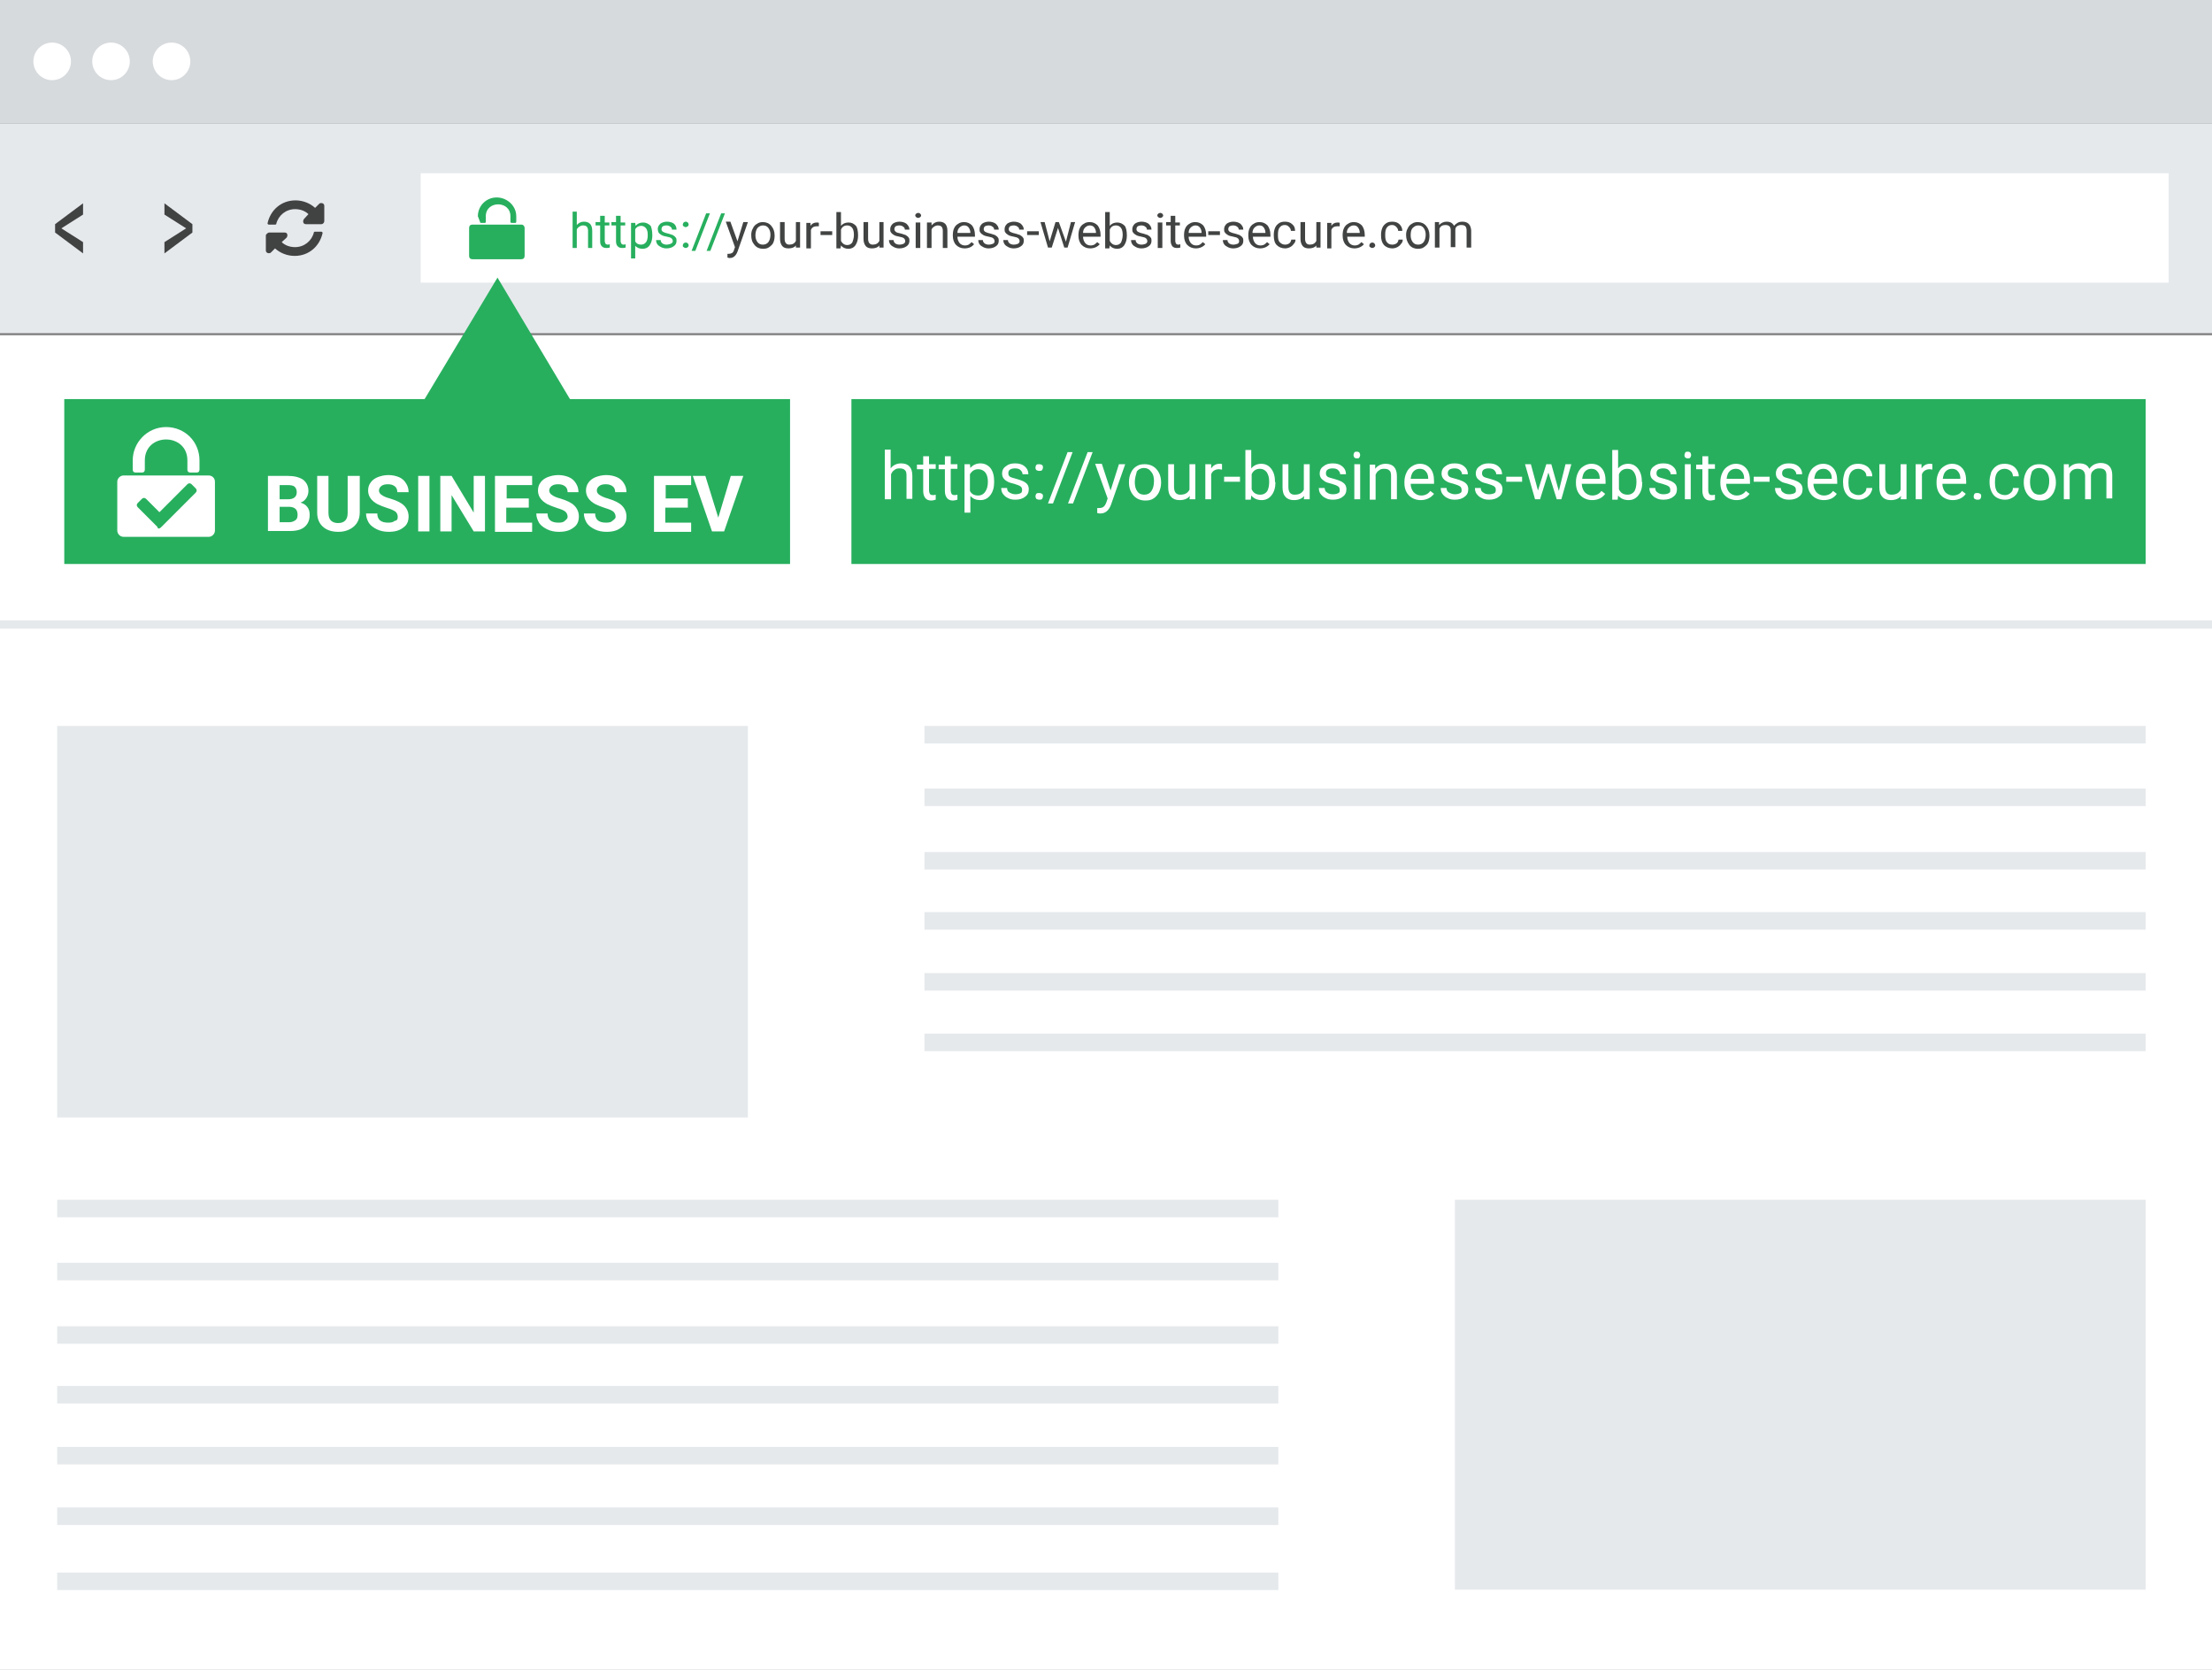
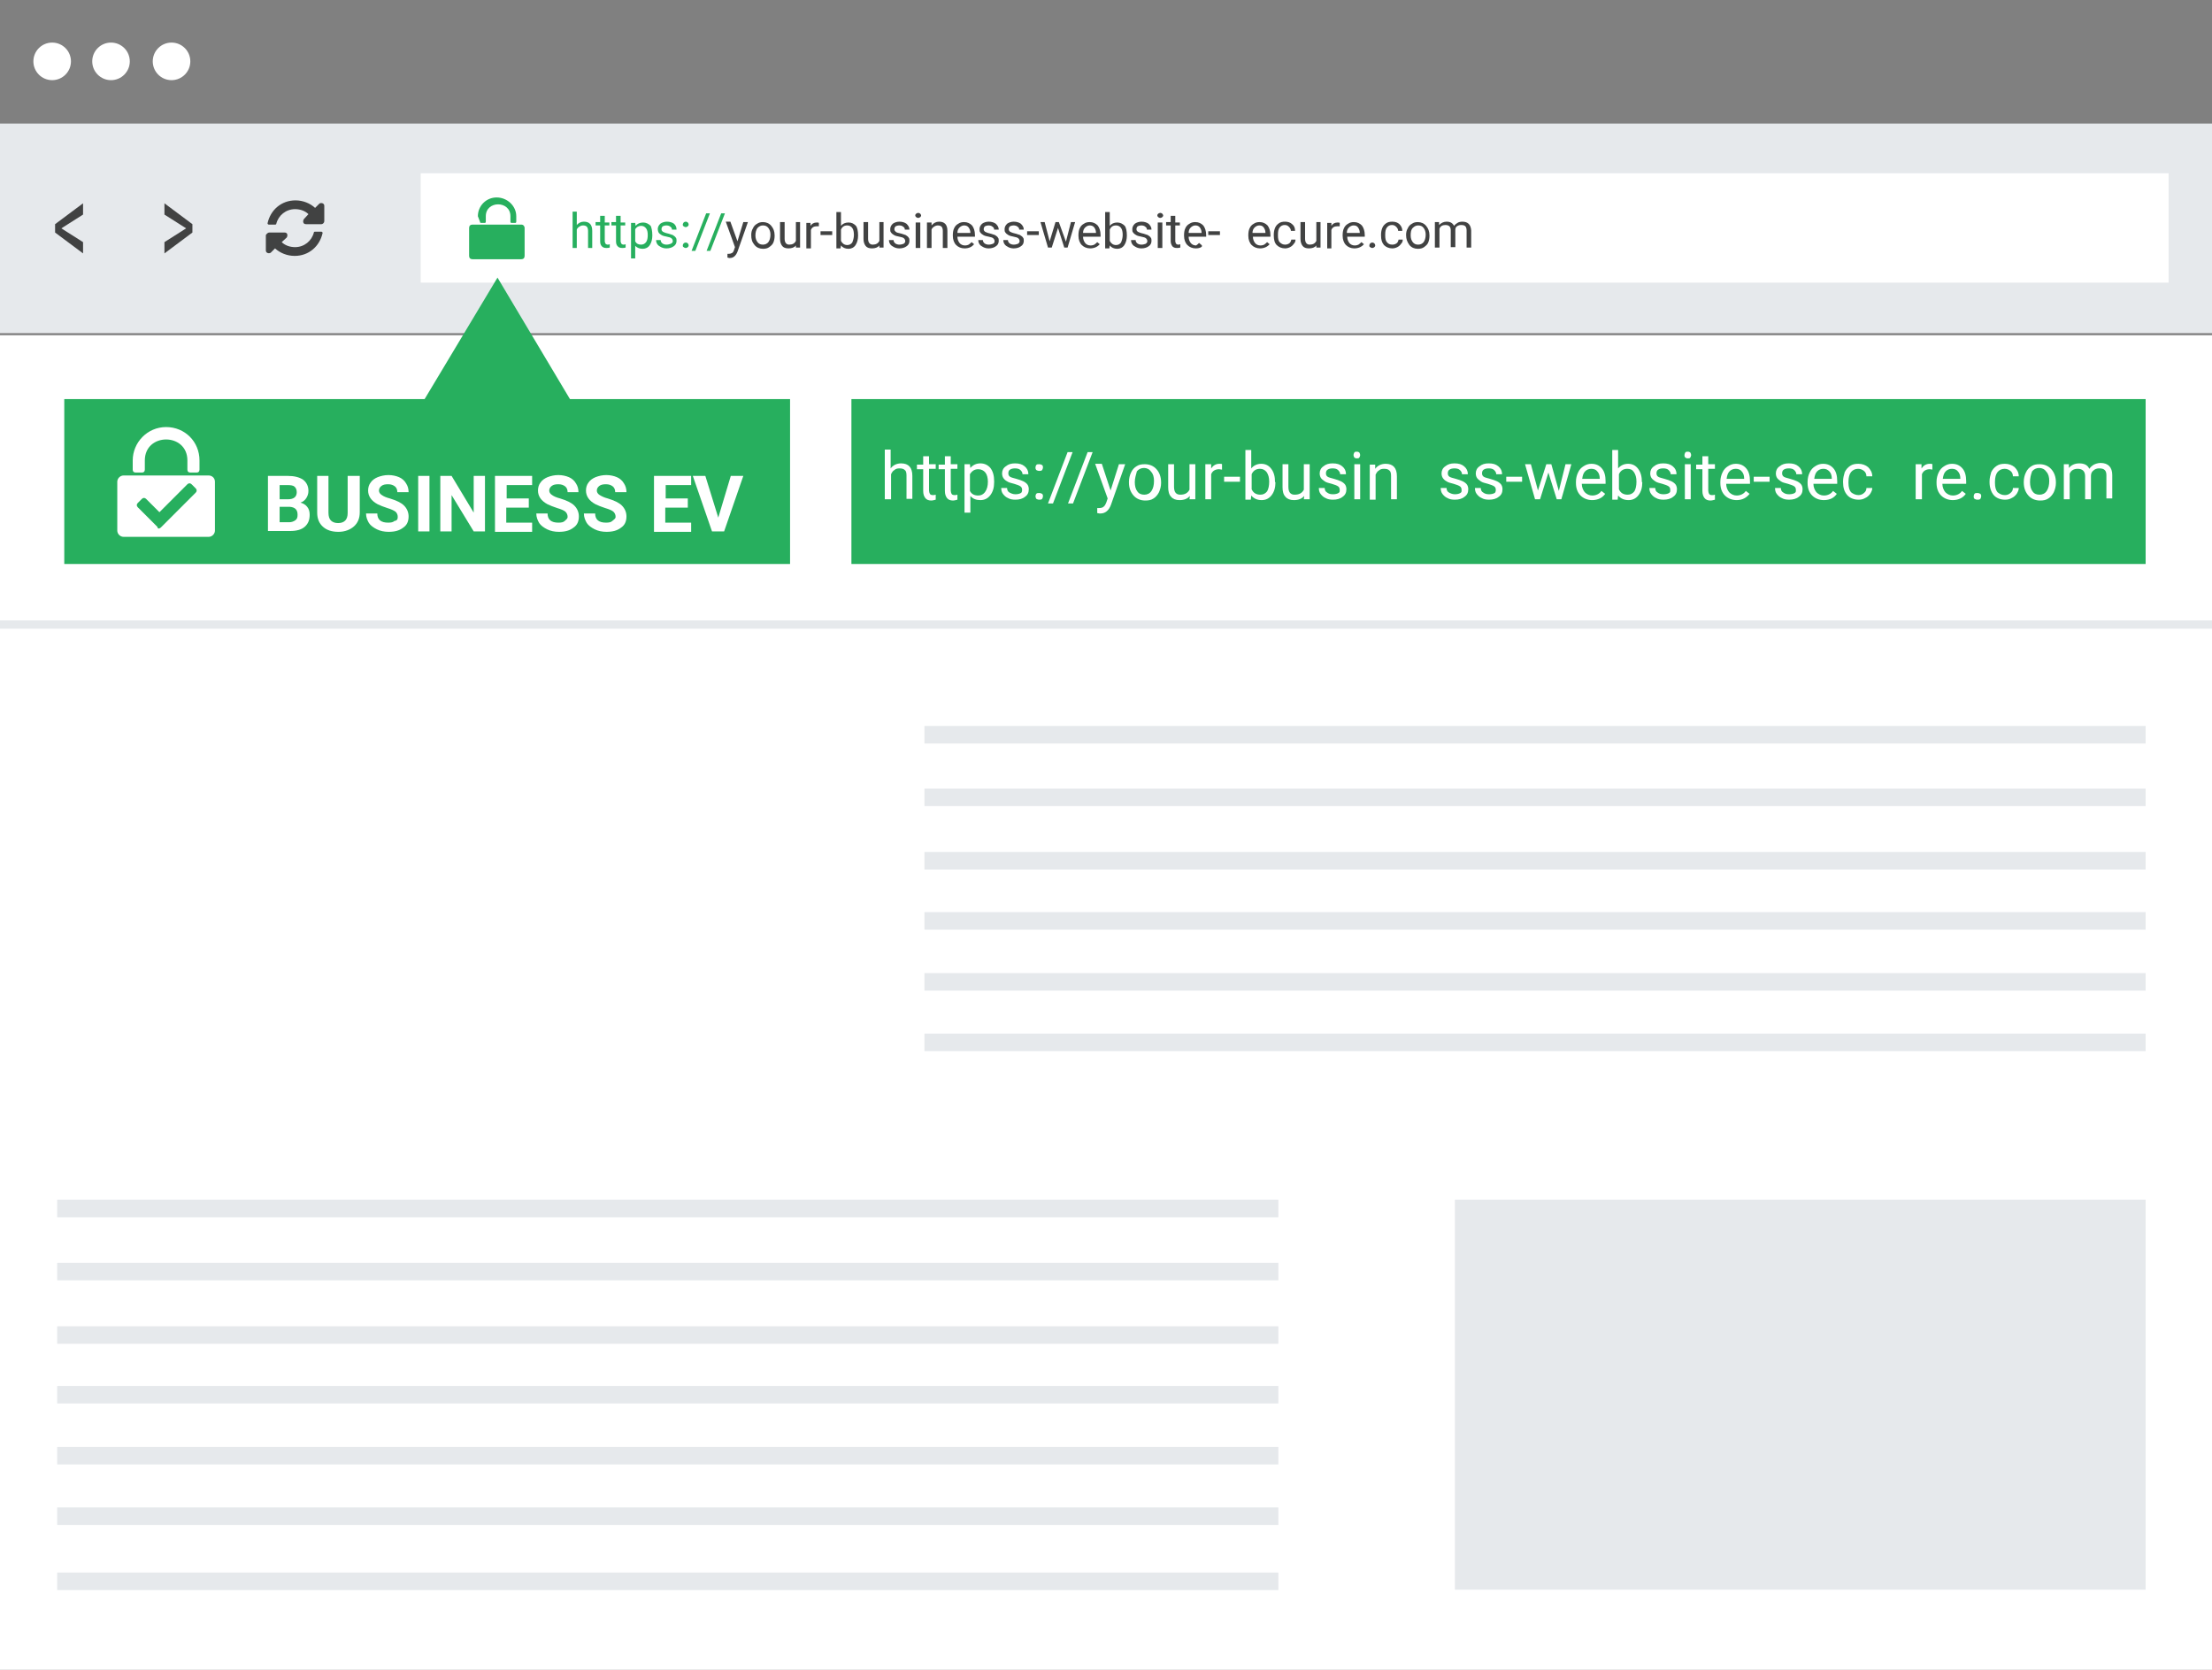
<svg xmlns="http://www.w3.org/2000/svg" id="Layer_1" x="0px" y="0px" width="530px" height="400px" viewBox="0 0 530 400" style="enable-background:new 0 0 530 400;" xml:space="preserve">
  <rect x="0" y="0" width="530" height="400" fill="#808080" stroke="none" />
  <style type="text/css">	.st0{fill:#FFFFFF;}	.st1{fill:#D7DADD;}	.st2{fill:#E6E9EC;}	.st3{fill:#414242;}	.st4{fill:#27AF5E;}</style>
  <rect y="80.3" class="st0" width="530" height="319.7" />
-   <rect class="st1" width="530" height="29.6" />
  <g>
    <circle class="st0" cx="12.5" cy="14.7" r="4.5" />
    <circle class="st0" cx="26.6" cy="14.7" r="4.5" />
    <circle class="st0" cx="41.1" cy="14.7" r="4.5" />
  </g>
  <rect y="29.6" class="st2" width="530" height="50.2" />
  <g>
    <g>
      <path class="st3" d="M14.7,54.7l5.2,3.3v2.7l-6.7-5v-2l6.7-5v2.7L14.7,54.7z" />
    </g>
    <g>
      <path class="st3" d="M44.6,54.7l-5.2-3.3v-2.7l6.7,5v2l-6.7,5V58L44.6,54.7z" />
    </g>
  </g>
  <rect y="148.6" class="st2" width="530" height="2" />
  <rect x="13.7" y="376.7" class="st2" width="292.6" height="4.2" />
  <g>
    <rect x="221.5" y="173.9" class="st2" width="292.6" height="4.2" />
    <rect x="221.5" y="188.9" class="st2" width="292.6" height="4.2" />
    <rect x="221.5" y="204.1" class="st2" width="292.6" height="4.2" />
    <rect x="221.5" y="218.5" class="st2" width="292.6" height="4.2" />
    <rect x="221.5" y="233.1" class="st2" width="292.6" height="4.2" />
    <rect x="221.5" y="247.6" class="st2" width="292.6" height="4.2" />
  </g>
  <g>
    <rect x="13.7" y="287.4" class="st2" width="292.6" height="4.2" />
    <rect x="13.7" y="302.5" class="st2" width="292.6" height="4.2" />
    <rect x="13.7" y="317.7" class="st2" width="292.6" height="4.2" />
    <rect x="13.7" y="332" class="st2" width="292.6" height="4.2" />
    <rect x="13.7" y="346.6" class="st2" width="292.6" height="4.2" />
    <rect x="13.7" y="361.1" class="st2" width="292.6" height="4.2" />
  </g>
-   <rect x="13.7" y="173.9" class="st2" width="165.5" height="93.8" />
  <rect x="348.6" y="287.4" class="st2" width="165.5" height="93.4" />
  <rect x="15.4" y="95.6" class="st4" width="173.9" height="39.5" />
  <rect x="204" y="95.6" class="st4" width="310.1" height="39.5" />
  <rect x="100.8" y="41.5" class="st0" width="418.8" height="26.2" />
  <g>
    <path class="st4" d="M114.5,51.8c0-2.5,2-4.5,4.5-4.5c2.5,0,4.7,2,4.7,4.5v1.3c0,0.3-0.2,0.3-0.3,0.3h-0.8c-0.3,0-0.3-0.2-0.3-0.3  v-1.3c0-3.8-5.9-3.8-5.9,0v1.3c0,0.3-0.2,0.3-0.3,0.3h-0.8c-0.3,0-0.3-0.2-0.3-0.3L114.5,51.8L114.5,51.8z" />
    <path class="st4" d="M124.9,53.8h-11.7c-0.5,0-0.8,0.3-0.8,0.8v6.7c0,0.5,0.3,0.8,0.8,0.8h11.7c0.5,0,0.8-0.3,0.8-0.8v-6.7  C125.7,54.2,125.4,53.8,124.9,53.8z" />
  </g>
  <g>
    <path class="st0" d="M31.8,110.3c0-4.3,3.5-8,8-8s8,3.5,8,8v2.2c0,0.5-0.3,0.7-0.7,0.7h-1.5c-0.5,0-0.7-0.3-0.7-0.7v-2.2  c0-6.7-10.2-6.7-10.2,0v2.2c0,0.5-0.3,0.7-0.7,0.7h-1.5c-0.5,0-0.7-0.3-0.7-0.7L31.8,110.3L31.8,110.3z" />
    <path class="st0" d="M50,113.9H29.6c-0.8,0-1.5,0.7-1.5,1.5v11.7c0,0.8,0.7,1.5,1.5,1.5H50c0.8,0,1.5-0.7,1.5-1.5v-11.7  C51.5,114.5,50.8,113.9,50,113.9z" />
    <path class="st4" d="M38.5,126.4l8.4-8.4c0.3-0.3,0.3-0.7,0-1l-1-1c-0.3-0.3-0.7-0.3-1,0l-6.7,6.7l-3.2-3.2c-0.3-0.3-0.7-0.3-1,0  l-1,1c-0.3,0.3-0.3,0.7,0,1l4.7,4.7C37.8,126.7,38.1,126.7,38.5,126.4L38.5,126.4z" />
  </g>
  <path class="st3" d="M73.9,51.3c-0.8-0.8-2-1.2-3.2-1.2c-2.2,0-4,1.5-4.5,3.5c0,0.2-0.2,0.2-0.3,0.2h-1.5c-0.2,0-0.3-0.2-0.3-0.3 c0.7-3.2,3.3-5.5,6.7-5.5c1.8,0,3.5,0.7,4.7,1.8l1-1c0.3-0.3,1.2-0.2,1.2,0.5V53c0,0.3-0.3,0.7-0.7,0.7h-3.7c-0.7,0-0.8-0.7-0.5-1.2 L73.9,51.3z M64.5,55.7h3.7c0.7,0,0.8,0.7,0.5,1.2L67.5,58c0.8,0.8,2,1.2,3.2,1.2c2.2,0,4-1.5,4.5-3.5c0-0.2,0.2-0.2,0.3-0.2h1.5 c0.2,0,0.3,0.2,0.3,0.3c-0.7,3.2-3.3,5.5-6.7,5.5c-1.8,0-3.5-0.7-4.7-1.8l-1,1c-0.3,0.3-1.2,0.2-1.2-0.5v-3.7 C63.9,56,64.2,55.7,64.5,55.7z" />
  <polygon class="st4" points="101.5,96 119.2,66.5 136.8,96 " />
  <g>
    <path class="st0" d="M213.4,112.2c0.6-0.8,1.5-1.2,2.5-1.2c1.8,0,2.7,1,2.7,3v5.5h-1.4v-5.6c0-0.6-0.1-1.1-0.4-1.3  c-0.3-0.3-0.7-0.4-1.3-0.4c-0.5,0-0.9,0.1-1.2,0.4c-0.4,0.2-0.6,0.6-0.8,1v6H212v-11.9h1.4V112.2z" />
    <path class="st0" d="M222.6,109.2v2h1.6v1.1h-1.6v5.2c0,0.3,0.1,0.6,0.2,0.8c0.1,0.2,0.4,0.3,0.7,0.3c0.2,0,0.4,0,0.7-0.1v1.2  c-0.4,0.1-0.7,0.2-1.1,0.2c-0.6,0-1.1-0.2-1.4-0.6c-0.3-0.4-0.5-0.9-0.5-1.7v-5.2h-1.5v-1.1h1.5v-2H222.6z" />
    <path class="st0" d="M227.8,109.2v2h1.6v1.1h-1.6v5.2c0,0.3,0.1,0.6,0.2,0.8c0.1,0.2,0.4,0.3,0.7,0.3c0.2,0,0.4,0,0.7-0.1v1.2  c-0.4,0.1-0.7,0.2-1.1,0.2c-0.6,0-1.1-0.2-1.4-0.6c-0.3-0.4-0.5-0.9-0.5-1.7v-5.2h-1.5v-1.1h1.5v-2H227.8z" />
    <path class="st0" d="M238.2,115.5c0,1.3-0.3,2.3-0.9,3.1c-0.6,0.8-1.4,1.2-2.4,1.2c-1,0-1.8-0.3-2.4-1v4h-1.4v-11.6h1.3l0.1,0.9  c0.6-0.7,1.4-1.1,2.4-1.1c1,0,1.8,0.4,2.4,1.1c0.6,0.8,0.9,1.8,0.9,3.2V115.5z M236.7,115.4c0-0.9-0.2-1.7-0.6-2.2  c-0.4-0.5-1-0.8-1.7-0.8c-0.9,0-1.5,0.4-2,1.2v4c0.4,0.8,1.1,1.1,2,1.1c0.7,0,1.2-0.3,1.6-0.8C236.5,117.2,236.7,116.4,236.7,115.4  z" />
    <path class="st0" d="M244.9,117.4c0-0.4-0.1-0.7-0.4-0.9c-0.3-0.2-0.8-0.4-1.5-0.6s-1.3-0.3-1.7-0.6c-0.4-0.2-0.7-0.5-0.9-0.8  c-0.2-0.3-0.3-0.7-0.3-1.1c0-0.7,0.3-1.3,0.9-1.7c0.6-0.5,1.3-0.7,2.2-0.7c1,0,1.7,0.2,2.3,0.7c0.6,0.5,0.9,1.1,0.9,1.9h-1.4  c0-0.4-0.2-0.7-0.5-1c-0.3-0.3-0.8-0.4-1.3-0.4c-0.5,0-0.9,0.1-1.2,0.3c-0.3,0.2-0.4,0.5-0.4,0.9c0,0.3,0.1,0.6,0.4,0.8  c0.3,0.2,0.8,0.3,1.5,0.5c0.7,0.2,1.3,0.4,1.7,0.6c0.4,0.2,0.8,0.5,1,0.8c0.2,0.3,0.3,0.7,0.3,1.1c0,0.8-0.3,1.4-0.9,1.8  c-0.6,0.5-1.4,0.7-2.3,0.7c-0.7,0-1.3-0.1-1.8-0.4c-0.5-0.2-0.9-0.6-1.2-1c-0.3-0.4-0.4-0.9-0.4-1.4h1.4c0,0.5,0.2,0.9,0.6,1.1  s0.8,0.4,1.4,0.4c0.5,0,1-0.1,1.3-0.3C244.7,118.1,244.9,117.8,244.9,117.4z" />
    <path class="st0" d="M248.1,118.9c0-0.2,0.1-0.5,0.2-0.6c0.1-0.2,0.4-0.2,0.7-0.2c0.3,0,0.5,0.1,0.7,0.2c0.2,0.2,0.2,0.4,0.2,0.6  c0,0.2-0.1,0.4-0.2,0.6c-0.2,0.2-0.4,0.2-0.7,0.2c-0.3,0-0.5-0.1-0.7-0.2C248.2,119.3,248.1,119.1,248.1,118.9z M248.1,112  c0-0.2,0.1-0.5,0.2-0.6c0.1-0.2,0.4-0.2,0.7-0.2c0.3,0,0.5,0.1,0.7,0.2c0.2,0.2,0.2,0.4,0.2,0.6c0,0.2-0.1,0.4-0.2,0.6  c-0.2,0.2-0.4,0.2-0.7,0.2c-0.3,0-0.5-0.1-0.7-0.2C248.2,112.5,248.1,112.3,248.1,112z" />
    <path class="st0" d="M252.3,120.6h-1.2l4.7-12.3h1.2L252.3,120.6z" />
    <path class="st0" d="M257.1,120.6h-1.2l4.7-12.3h1.2L257.1,120.6z" />
    <path class="st0" d="M266.1,117.5l2-6.3h1.5l-3.4,9.7c-0.5,1.4-1.4,2.1-2.5,2.1l-0.3,0l-0.5-0.1v-1.2l0.4,0c0.5,0,0.9-0.1,1.1-0.3  c0.3-0.2,0.5-0.6,0.7-1.1l0.3-0.9l-3-8.3h1.6L266.1,117.5z" />
    <path class="st0" d="M270.5,115.4c0-0.8,0.2-1.6,0.5-2.2c0.3-0.7,0.8-1.2,1.3-1.5c0.6-0.4,1.2-0.5,2-0.5c1.1,0,2.1,0.4,2.8,1.2  s1.1,1.8,1.1,3.2v0.1c0,0.8-0.2,1.5-0.5,2.2c-0.3,0.6-0.8,1.2-1.3,1.5c-0.6,0.4-1.2,0.5-2,0.5c-1.1,0-2.1-0.4-2.8-1.2  c-0.7-0.8-1.1-1.8-1.1-3.1V115.4z M271.9,115.5c0,0.9,0.2,1.7,0.6,2.2c0.4,0.6,1,0.8,1.7,0.8c0.7,0,1.3-0.3,1.7-0.9  c0.4-0.6,0.6-1.4,0.6-2.4c0-0.9-0.2-1.7-0.7-2.2c-0.4-0.6-1-0.9-1.7-0.9c-0.7,0-1.3,0.3-1.7,0.8  C272.2,113.7,271.9,114.5,271.9,115.5z" />
    <path class="st0" d="M285.1,118.8c-0.6,0.7-1.4,1-2.5,1c-0.9,0-1.6-0.3-2-0.8c-0.5-0.5-0.7-1.3-0.7-2.3v-5.5h1.4v5.4  c0,1.3,0.5,1.9,1.5,1.9c1.1,0,1.8-0.4,2.2-1.2v-6.1h1.4v8.4h-1.4L285.1,118.8z" />
    <path class="st0" d="M292.8,112.5c-0.2,0-0.5-0.1-0.7-0.1c-0.9,0-1.6,0.4-1.9,1.2v6h-1.4v-8.4h1.4l0,1c0.5-0.7,1.1-1.1,2-1.1  c0.3,0,0.5,0,0.6,0.1V112.5z" />
    <path class="st0" d="M297.1,115.4h-3.8v-1.2h3.8V115.4z" />
    <path class="st0" d="M305.6,115.5c0,1.3-0.3,2.3-0.9,3.1c-0.6,0.8-1.4,1.2-2.4,1.2c-1.1,0-1.9-0.4-2.5-1.1l-0.1,1h-1.3v-11.9h1.4  v4.4c0.6-0.7,1.4-1.1,2.4-1.1s1.8,0.4,2.4,1.2c0.6,0.8,0.9,1.8,0.9,3.2V115.5z M304.1,115.4c0-1-0.2-1.7-0.6-2.3  c-0.4-0.5-0.9-0.8-1.6-0.8c-0.9,0-1.6,0.4-2,1.3v3.6c0.4,0.9,1.1,1.3,2.1,1.3c0.7,0,1.2-0.3,1.6-0.8  C303.9,117.2,304.1,116.4,304.1,115.4z" />
    <path class="st0" d="M312.5,118.8c-0.6,0.7-1.4,1-2.5,1c-0.9,0-1.6-0.3-2-0.8c-0.5-0.5-0.7-1.3-0.7-2.3v-5.5h1.4v5.4  c0,1.3,0.5,1.9,1.5,1.9c1.1,0,1.8-0.4,2.2-1.2v-6.1h1.4v8.4h-1.4L312.5,118.8z" />
    <path class="st0" d="M321,117.4c0-0.4-0.1-0.7-0.4-0.9c-0.3-0.2-0.8-0.4-1.5-0.6c-0.7-0.2-1.3-0.3-1.7-0.6s-0.7-0.5-0.9-0.8  c-0.2-0.3-0.3-0.7-0.3-1.1c0-0.7,0.3-1.3,0.9-1.7c0.6-0.5,1.3-0.7,2.2-0.7c1,0,1.7,0.2,2.3,0.7c0.6,0.5,0.9,1.1,0.9,1.9h-1.4  c0-0.4-0.2-0.7-0.5-1c-0.3-0.3-0.8-0.4-1.3-0.4c-0.5,0-0.9,0.1-1.2,0.3c-0.3,0.2-0.4,0.5-0.4,0.9c0,0.3,0.1,0.6,0.4,0.8  c0.3,0.2,0.8,0.3,1.5,0.5c0.7,0.2,1.3,0.4,1.7,0.6c0.4,0.2,0.8,0.5,1,0.8c0.2,0.3,0.3,0.7,0.3,1.1c0,0.8-0.3,1.4-0.9,1.8  c-0.6,0.5-1.4,0.7-2.3,0.7c-0.7,0-1.3-0.1-1.8-0.4c-0.5-0.2-0.9-0.6-1.2-1c-0.3-0.4-0.4-0.9-0.4-1.4h1.4c0,0.5,0.2,0.9,0.6,1.1  c0.4,0.3,0.8,0.4,1.4,0.4c0.5,0,1-0.1,1.3-0.3S321,117.8,321,117.4z" />
    <path class="st0" d="M324.3,109c0-0.2,0.1-0.4,0.2-0.6c0.1-0.2,0.4-0.2,0.6-0.2c0.3,0,0.5,0.1,0.6,0.2c0.1,0.2,0.2,0.4,0.2,0.6  s-0.1,0.4-0.2,0.6c-0.1,0.2-0.4,0.2-0.6,0.2c-0.3,0-0.5-0.1-0.6-0.2C324.4,109.4,324.3,109.2,324.3,109z M325.9,119.6h-1.4v-8.4  h1.4V119.6z" />
    <path class="st0" d="M329.5,111.2l0,1.1c0.6-0.8,1.5-1.2,2.5-1.2c1.8,0,2.7,1,2.7,3v5.5h-1.4v-5.6c0-0.6-0.1-1.1-0.4-1.3  c-0.3-0.3-0.7-0.4-1.3-0.4c-0.5,0-0.9,0.1-1.2,0.4c-0.4,0.2-0.6,0.6-0.8,1v6h-1.4v-8.4H329.5z" />
-     <path class="st0" d="M340.4,119.8c-1.1,0-2.1-0.4-2.8-1.1c-0.7-0.7-1.1-1.7-1.1-3v-0.3c0-0.8,0.2-1.6,0.5-2.2  c0.3-0.7,0.8-1.2,1.3-1.5c0.6-0.4,1.2-0.6,1.9-0.6c1.1,0,1.9,0.4,2.5,1.1c0.6,0.7,0.9,1.7,0.9,3.1v0.6H338c0,0.8,0.3,1.5,0.7,2  c0.5,0.5,1.1,0.8,1.8,0.8c0.5,0,0.9-0.1,1.3-0.3c0.4-0.2,0.7-0.5,0.9-0.8l0.9,0.7C342.9,119.2,341.8,119.8,340.4,119.8z   M340.2,112.3c-0.6,0-1.1,0.2-1.5,0.6c-0.4,0.4-0.6,1-0.7,1.8h4.2v-0.1c0-0.7-0.2-1.3-0.6-1.7C341.3,112.5,340.8,112.3,340.2,112.3  z" />
    <path class="st0" d="M350.2,117.4c0-0.4-0.1-0.7-0.4-0.9c-0.3-0.2-0.8-0.4-1.5-0.6s-1.3-0.3-1.7-0.6c-0.4-0.2-0.7-0.5-0.9-0.8  c-0.2-0.3-0.3-0.7-0.3-1.1c0-0.7,0.3-1.3,0.9-1.7c0.6-0.5,1.3-0.7,2.2-0.7c1,0,1.7,0.2,2.3,0.7c0.6,0.5,0.9,1.1,0.9,1.9h-1.4  c0-0.4-0.2-0.7-0.5-1c-0.3-0.3-0.8-0.4-1.3-0.4c-0.5,0-0.9,0.1-1.2,0.3c-0.3,0.2-0.4,0.5-0.4,0.9c0,0.3,0.1,0.6,0.4,0.8  c0.3,0.2,0.8,0.3,1.5,0.5c0.7,0.2,1.3,0.4,1.7,0.6c0.4,0.2,0.8,0.5,1,0.8c0.2,0.3,0.3,0.7,0.3,1.1c0,0.8-0.3,1.4-0.9,1.8  c-0.6,0.5-1.4,0.7-2.3,0.7c-0.7,0-1.3-0.1-1.8-0.4c-0.5-0.2-0.9-0.6-1.2-1c-0.3-0.4-0.4-0.9-0.4-1.4h1.4c0,0.5,0.2,0.9,0.6,1.1  s0.8,0.4,1.4,0.4c0.5,0,1-0.1,1.3-0.3S350.2,117.8,350.2,117.4z" />
    <path class="st0" d="M358.4,117.4c0-0.4-0.1-0.7-0.4-0.9c-0.3-0.2-0.8-0.4-1.5-0.6s-1.3-0.3-1.7-0.6s-0.7-0.5-0.9-0.8  c-0.2-0.3-0.3-0.7-0.3-1.1c0-0.7,0.3-1.3,0.9-1.7c0.6-0.5,1.3-0.7,2.2-0.7c1,0,1.7,0.2,2.3,0.7c0.6,0.5,0.9,1.1,0.9,1.9h-1.4  c0-0.4-0.2-0.7-0.5-1c-0.3-0.3-0.8-0.4-1.3-0.4c-0.5,0-0.9,0.1-1.2,0.3c-0.3,0.2-0.4,0.5-0.4,0.9c0,0.3,0.1,0.6,0.4,0.8  c0.3,0.2,0.8,0.3,1.5,0.5c0.7,0.2,1.3,0.4,1.7,0.6c0.4,0.2,0.8,0.5,1,0.8c0.2,0.3,0.3,0.7,0.3,1.1c0,0.8-0.3,1.4-0.9,1.8  c-0.6,0.5-1.4,0.7-2.3,0.7c-0.7,0-1.3-0.1-1.8-0.4c-0.5-0.2-0.9-0.6-1.2-1c-0.3-0.4-0.4-0.9-0.4-1.4h1.4c0,0.5,0.2,0.9,0.6,1.1  c0.4,0.3,0.8,0.4,1.4,0.4c0.5,0,1-0.1,1.3-0.3C358.2,118.1,358.4,117.8,358.4,117.4z" />
    <path class="st0" d="M364.7,115.4h-3.8v-1.2h3.8V115.4z" />
    <path class="st0" d="M373.5,117.6l1.6-6.4h1.4l-2.4,8.4H373l-2-6.4l-2,6.4h-1.2l-2.4-8.4h1.4l1.7,6.3l2-6.3h1.2L373.5,117.6z" />
    <path class="st0" d="M381.5,119.8c-1.1,0-2.1-0.4-2.8-1.1c-0.7-0.7-1.1-1.7-1.1-3v-0.3c0-0.8,0.2-1.6,0.5-2.2  c0.3-0.7,0.8-1.2,1.3-1.5c0.6-0.4,1.2-0.6,1.9-0.6c1.1,0,1.9,0.4,2.5,1.1c0.6,0.7,0.9,1.7,0.9,3.1v0.6h-5.7c0,0.8,0.3,1.5,0.7,2  c0.5,0.5,1.1,0.8,1.8,0.8c0.5,0,0.9-0.1,1.3-0.3c0.4-0.2,0.7-0.5,0.9-0.8l0.9,0.7C384,119.2,382.9,119.8,381.5,119.8z M381.3,112.3  c-0.6,0-1.1,0.2-1.5,0.6c-0.4,0.4-0.6,1-0.7,1.8h4.2v-0.1c0-0.7-0.2-1.3-0.6-1.7C382.4,112.5,381.9,112.3,381.3,112.3z" />
    <path class="st0" d="M393.5,115.5c0,1.3-0.3,2.3-0.9,3.1c-0.6,0.8-1.4,1.2-2.4,1.2c-1.1,0-1.9-0.4-2.5-1.1l-0.1,1h-1.3v-11.9h1.4  v4.4c0.6-0.7,1.4-1.1,2.4-1.1s1.8,0.4,2.4,1.2c0.6,0.8,0.9,1.8,0.9,3.2V115.5z M392.1,115.4c0-1-0.2-1.7-0.6-2.3s-0.9-0.8-1.6-0.8  c-0.9,0-1.6,0.4-2,1.3v3.6c0.4,0.9,1.1,1.3,2.1,1.3c0.7,0,1.2-0.3,1.6-0.8C391.9,117.2,392.1,116.4,392.1,115.4z" />
    <path class="st0" d="M400.2,117.4c0-0.4-0.1-0.7-0.4-0.9c-0.3-0.2-0.8-0.4-1.5-0.6c-0.7-0.2-1.3-0.3-1.7-0.6s-0.7-0.5-0.9-0.8  c-0.2-0.3-0.3-0.7-0.3-1.1c0-0.7,0.3-1.3,0.9-1.7c0.6-0.5,1.3-0.7,2.2-0.7c1,0,1.7,0.2,2.3,0.7c0.6,0.5,0.9,1.1,0.9,1.9h-1.4  c0-0.4-0.2-0.7-0.5-1c-0.3-0.3-0.8-0.4-1.3-0.4c-0.5,0-0.9,0.1-1.2,0.3c-0.3,0.2-0.4,0.5-0.4,0.9c0,0.3,0.1,0.6,0.4,0.8  c0.3,0.2,0.8,0.3,1.5,0.5c0.7,0.2,1.3,0.4,1.7,0.6c0.4,0.2,0.8,0.5,1,0.8c0.2,0.3,0.3,0.7,0.3,1.1c0,0.8-0.3,1.4-0.9,1.8  c-0.6,0.5-1.4,0.7-2.3,0.7c-0.7,0-1.3-0.1-1.8-0.4c-0.5-0.2-0.9-0.6-1.2-1c-0.3-0.4-0.4-0.9-0.4-1.4h1.4c0,0.5,0.2,0.9,0.6,1.1  c0.4,0.3,0.8,0.4,1.4,0.4c0.5,0,1-0.1,1.3-0.3S400.2,117.8,400.2,117.4z" />
    <path class="st0" d="M403.6,109c0-0.2,0.1-0.4,0.2-0.6c0.1-0.2,0.4-0.2,0.6-0.2c0.3,0,0.5,0.1,0.6,0.2c0.1,0.2,0.2,0.4,0.2,0.6  s-0.1,0.4-0.2,0.6c-0.1,0.2-0.4,0.2-0.6,0.2c-0.3,0-0.5-0.1-0.6-0.2C403.6,109.4,403.6,109.2,403.6,109z M405.1,119.6h-1.4v-8.4  h1.4V119.6z" />
    <path class="st0" d="M409.3,109.2v2h1.6v1.1h-1.6v5.2c0,0.3,0.1,0.6,0.2,0.8c0.1,0.2,0.4,0.3,0.7,0.3c0.2,0,0.4,0,0.7-0.1v1.2  c-0.4,0.1-0.7,0.2-1.1,0.2c-0.6,0-1.1-0.2-1.4-0.6c-0.3-0.4-0.5-0.9-0.5-1.7v-5.2h-1.5v-1.1h1.5v-2H409.3z" />
    <path class="st0" d="M416.1,119.8c-1.1,0-2.1-0.4-2.8-1.1c-0.7-0.7-1.1-1.7-1.1-3v-0.3c0-0.8,0.2-1.6,0.5-2.2  c0.3-0.7,0.8-1.2,1.3-1.5c0.6-0.4,1.2-0.6,1.9-0.6c1.1,0,1.9,0.4,2.5,1.1c0.6,0.7,0.9,1.7,0.9,3.1v0.6h-5.7c0,0.8,0.3,1.5,0.7,2  c0.5,0.5,1.1,0.8,1.8,0.8c0.5,0,0.9-0.1,1.3-0.3c0.4-0.2,0.7-0.5,0.9-0.8l0.9,0.7C418.5,119.2,417.5,119.8,416.1,119.8z   M415.9,112.3c-0.6,0-1.1,0.2-1.5,0.6c-0.4,0.4-0.6,1-0.7,1.8h4.2v-0.1c0-0.7-0.2-1.3-0.6-1.7C417,112.5,416.5,112.3,415.9,112.3z" />
    <path class="st0" d="M424,115.4h-3.8v-1.2h3.8V115.4z" />
    <path class="st0" d="M430.3,117.4c0-0.4-0.1-0.7-0.4-0.9c-0.3-0.2-0.8-0.4-1.5-0.6c-0.7-0.2-1.3-0.3-1.7-0.6s-0.7-0.5-0.9-0.8  c-0.2-0.3-0.3-0.7-0.3-1.1c0-0.7,0.3-1.3,0.9-1.7c0.6-0.5,1.3-0.7,2.2-0.7c1,0,1.7,0.2,2.3,0.7c0.6,0.5,0.9,1.1,0.9,1.9h-1.4  c0-0.4-0.2-0.7-0.5-1c-0.3-0.3-0.8-0.4-1.3-0.4c-0.5,0-0.9,0.1-1.2,0.3c-0.3,0.2-0.4,0.5-0.4,0.9c0,0.3,0.1,0.6,0.4,0.8  c0.3,0.2,0.8,0.3,1.5,0.5c0.7,0.2,1.3,0.4,1.7,0.6c0.4,0.2,0.8,0.5,1,0.8c0.2,0.3,0.3,0.7,0.3,1.1c0,0.8-0.3,1.4-0.9,1.8  c-0.6,0.5-1.4,0.7-2.3,0.7c-0.7,0-1.3-0.1-1.8-0.4c-0.5-0.2-0.9-0.6-1.2-1c-0.3-0.4-0.4-0.9-0.4-1.4h1.4c0,0.5,0.2,0.9,0.6,1.1  c0.4,0.3,0.8,0.4,1.4,0.4c0.5,0,1-0.1,1.3-0.3S430.3,117.8,430.3,117.4z" />
    <path class="st0" d="M437,119.8c-1.1,0-2.1-0.4-2.8-1.1c-0.7-0.7-1.1-1.7-1.1-3v-0.3c0-0.8,0.2-1.6,0.5-2.2  c0.3-0.7,0.8-1.2,1.3-1.5c0.6-0.4,1.2-0.6,1.9-0.6c1.1,0,1.9,0.4,2.5,1.1c0.6,0.7,0.9,1.7,0.9,3.1v0.6h-5.7c0,0.8,0.3,1.5,0.7,2  c0.5,0.5,1.1,0.8,1.8,0.8c0.5,0,0.9-0.1,1.3-0.3c0.4-0.2,0.7-0.5,0.9-0.8l0.9,0.7C439.5,119.2,438.5,119.8,437,119.8z M436.9,112.3  c-0.6,0-1.1,0.2-1.5,0.6c-0.4,0.4-0.6,1-0.7,1.8h4.2v-0.1c0-0.7-0.2-1.3-0.6-1.7C437.9,112.5,437.5,112.3,436.9,112.3z" />
    <path class="st0" d="M445.3,118.6c0.5,0,1-0.2,1.3-0.5c0.4-0.3,0.6-0.7,0.6-1.2h1.4c0,0.5-0.2,0.9-0.5,1.4c-0.3,0.4-0.7,0.8-1.2,1  c-0.5,0.3-1,0.4-1.6,0.4c-1.1,0-2.1-0.4-2.7-1.1c-0.7-0.8-1-1.8-1-3.1v-0.2c0-0.8,0.2-1.5,0.4-2.2c0.3-0.6,0.7-1.1,1.3-1.5  c0.6-0.4,1.2-0.5,2-0.5c0.9,0,1.7,0.3,2.3,0.8c0.6,0.6,1,1.3,1,2.2h-1.4c0-0.5-0.2-1-0.6-1.3c-0.4-0.3-0.8-0.5-1.4-0.5  c-0.7,0-1.3,0.3-1.7,0.8c-0.4,0.5-0.6,1.3-0.6,2.3v0.3c0,1,0.2,1.7,0.6,2.2C444,118.3,444.6,118.6,445.3,118.6z" />
-     <path class="st0" d="M455.5,118.8c-0.6,0.7-1.4,1-2.5,1c-0.9,0-1.6-0.3-2-0.8c-0.5-0.5-0.7-1.3-0.7-2.3v-5.5h1.4v5.4  c0,1.3,0.5,1.9,1.5,1.9c1.1,0,1.8-0.4,2.2-1.2v-6.1h1.4v8.4h-1.4L455.5,118.8z" />
    <path class="st0" d="M463.1,112.5c-0.2,0-0.5-0.1-0.7-0.1c-0.9,0-1.6,0.4-1.9,1.2v6H459v-8.4h1.4l0,1c0.5-0.7,1.1-1.1,2-1.1  c0.3,0,0.5,0,0.6,0.1V112.5z" />
    <path class="st0" d="M467.9,119.8c-1.1,0-2.1-0.4-2.8-1.1c-0.7-0.7-1.1-1.7-1.1-3v-0.3c0-0.8,0.2-1.6,0.5-2.2  c0.3-0.7,0.8-1.2,1.3-1.5c0.6-0.4,1.2-0.6,1.9-0.6c1.1,0,1.9,0.4,2.5,1.1c0.6,0.7,0.9,1.7,0.9,3.1v0.6h-5.7c0,0.8,0.3,1.5,0.7,2  c0.5,0.5,1.1,0.8,1.8,0.8c0.5,0,0.9-0.1,1.3-0.3c0.4-0.2,0.7-0.5,0.9-0.8l0.9,0.7C470.4,119.2,469.3,119.8,467.9,119.8z   M467.7,112.3c-0.6,0-1.1,0.2-1.5,0.6c-0.4,0.4-0.6,1-0.7,1.8h4.2v-0.1c0-0.7-0.2-1.3-0.6-1.7C468.8,112.5,468.3,112.3,467.7,112.3  z" />
    <path class="st0" d="M472.9,118.9c0-0.2,0.1-0.5,0.2-0.6c0.1-0.2,0.4-0.2,0.7-0.2c0.3,0,0.5,0.1,0.7,0.2c0.2,0.2,0.2,0.4,0.2,0.6  c0,0.2-0.1,0.4-0.2,0.6c-0.2,0.2-0.4,0.2-0.7,0.2c-0.3,0-0.5-0.1-0.7-0.2C472.9,119.3,472.9,119.1,472.9,118.9z" />
    <path class="st0" d="M480.4,118.6c0.5,0,1-0.2,1.3-0.5c0.4-0.3,0.6-0.7,0.6-1.2h1.4c0,0.5-0.2,0.9-0.5,1.4c-0.3,0.4-0.7,0.8-1.2,1  c-0.5,0.3-1,0.4-1.6,0.4c-1.1,0-2.1-0.4-2.7-1.1s-1-1.8-1-3.1v-0.2c0-0.8,0.2-1.5,0.4-2.2c0.3-0.6,0.7-1.1,1.3-1.5  c0.6-0.4,1.2-0.5,2-0.5c0.9,0,1.7,0.3,2.3,0.8c0.6,0.6,1,1.3,1,2.2h-1.4c0-0.5-0.2-1-0.6-1.3c-0.4-0.3-0.8-0.5-1.4-0.5  c-0.7,0-1.3,0.3-1.7,0.8c-0.4,0.5-0.6,1.3-0.6,2.3v0.3c0,1,0.2,1.7,0.6,2.2C479.1,118.3,479.6,118.6,480.4,118.6z" />
    <path class="st0" d="M484.9,115.4c0-0.8,0.2-1.6,0.5-2.2c0.3-0.7,0.8-1.2,1.3-1.5c0.6-0.4,1.2-0.5,2-0.5c1.1,0,2.1,0.4,2.8,1.2  c0.7,0.8,1.1,1.8,1.1,3.2v0.1c0,0.8-0.2,1.5-0.5,2.2c-0.3,0.6-0.8,1.2-1.3,1.5c-0.6,0.4-1.2,0.5-2,0.5c-1.1,0-2.1-0.4-2.8-1.2  c-0.7-0.8-1.1-1.8-1.1-3.1V115.4z M486.4,115.5c0,0.9,0.2,1.7,0.6,2.2c0.4,0.6,1,0.8,1.7,0.8c0.7,0,1.3-0.3,1.7-0.9  c0.4-0.6,0.6-1.4,0.6-2.4c0-0.9-0.2-1.7-0.7-2.2c-0.4-0.6-1-0.9-1.7-0.9c-0.7,0-1.3,0.3-1.7,0.8  C486.6,113.7,486.4,114.5,486.4,115.5z" />
    <path class="st0" d="M495.7,111.2l0,0.9c0.6-0.7,1.4-1.1,2.5-1.1c1.2,0,2,0.4,2.4,1.3c0.3-0.4,0.6-0.7,1.1-1c0.4-0.2,1-0.4,1.6-0.4  c1.8,0,2.8,1,2.8,2.9v5.6h-1.4v-5.5c0-0.6-0.1-1-0.4-1.3c-0.3-0.3-0.7-0.4-1.4-0.4c-0.5,0-1,0.2-1.3,0.5c-0.4,0.3-0.6,0.7-0.6,1.3  v5.6h-1.4v-5.5c0-1.2-0.6-1.8-1.8-1.8c-0.9,0-1.6,0.4-1.9,1.2v6.1h-1.4v-8.4H495.7z" />
  </g>
  <g>
    <path class="st4" d="M138.1,54c0.5-0.6,1.1-0.9,1.8-0.9c1.3,0,2,0.7,2,2.2v4.1h-1v-4.1c0-0.4-0.1-0.8-0.3-1  c-0.2-0.2-0.5-0.3-0.9-0.3c-0.3,0-0.6,0.1-0.9,0.3c-0.3,0.2-0.5,0.4-0.6,0.7v4.4h-1v-8.7h1V54z" />
    <path class="st4" d="M144.9,51.8v1.5h1.1V54h-1.1v3.8c0,0.2,0.1,0.4,0.2,0.6c0.1,0.1,0.3,0.2,0.5,0.2c0.1,0,0.3,0,0.5-0.1v0.8  c-0.3,0.1-0.5,0.1-0.8,0.1c-0.5,0-0.8-0.1-1.1-0.4s-0.4-0.7-0.4-1.2V54h-1.1v-0.8h1.1v-1.5H144.9z" />
    <path class="st4" d="M148.7,51.8v1.5h1.1V54h-1.1v3.8c0,0.2,0.1,0.4,0.2,0.6c0.1,0.1,0.3,0.2,0.5,0.2c0.1,0,0.3,0,0.5-0.1v0.8  c-0.3,0.1-0.5,0.1-0.8,0.1c-0.5,0-0.8-0.1-1.1-0.4s-0.4-0.7-0.4-1.2V54h-1.1v-0.8h1.1v-1.5H148.7z" />
    <path class="st4" d="M156.3,56.4c0,0.9-0.2,1.7-0.6,2.3c-0.4,0.6-1,0.9-1.7,0.9c-0.7,0-1.3-0.2-1.8-0.7v3h-1v-8.5h1l0.1,0.7  c0.4-0.5,1-0.8,1.8-0.8c0.7,0,1.3,0.3,1.8,0.8C156.1,54.5,156.3,55.3,156.3,56.4L156.3,56.4z M155.2,56.3c0-0.7-0.1-1.2-0.4-1.6  c-0.3-0.4-0.7-0.6-1.2-0.6c-0.6,0-1.1,0.3-1.4,0.8v2.9c0.3,0.6,0.8,0.8,1.4,0.8c0.5,0,0.9-0.2,1.2-0.6S155.2,57,155.2,56.3z" />
    <path class="st4" d="M161.2,57.8c0-0.3-0.1-0.5-0.3-0.7c-0.2-0.2-0.6-0.3-1.1-0.4s-1-0.2-1.3-0.4c-0.3-0.2-0.5-0.3-0.7-0.6  c-0.1-0.2-0.2-0.5-0.2-0.8c0-0.5,0.2-0.9,0.6-1.3c0.4-0.3,1-0.5,1.6-0.5c0.7,0,1.3,0.2,1.7,0.5c0.4,0.4,0.6,0.8,0.6,1.4h-1.1  c0-0.3-0.1-0.5-0.4-0.7c-0.2-0.2-0.6-0.3-0.9-0.3c-0.4,0-0.7,0.1-0.9,0.2c-0.2,0.2-0.3,0.4-0.3,0.7c0,0.3,0.1,0.4,0.3,0.6  c0.2,0.1,0.6,0.3,1.1,0.4c0.5,0.1,0.9,0.3,1.3,0.4c0.3,0.2,0.6,0.4,0.7,0.6c0.2,0.2,0.2,0.5,0.2,0.8c0,0.5-0.2,1-0.7,1.3  c-0.4,0.3-1,0.5-1.7,0.5c-0.5,0-0.9-0.1-1.3-0.3c-0.4-0.2-0.7-0.4-0.9-0.7c-0.2-0.3-0.3-0.6-0.3-1h1.1c0,0.4,0.2,0.6,0.4,0.8  c0.3,0.2,0.6,0.3,1,0.3c0.4,0,0.7-0.1,1-0.2C161.1,58.2,161.2,58,161.2,57.8z" />
    <path class="st4" d="M163.6,58.8c0-0.2,0.1-0.3,0.2-0.5c0.1-0.1,0.3-0.2,0.5-0.2c0.2,0,0.4,0.1,0.5,0.2c0.1,0.1,0.2,0.3,0.2,0.5  c0,0.2-0.1,0.3-0.2,0.4c-0.1,0.1-0.3,0.2-0.5,0.2c-0.2,0-0.4-0.1-0.5-0.2C163.6,59.1,163.6,59,163.6,58.8z M163.6,53.8  c0-0.2,0.1-0.3,0.2-0.5c0.1-0.1,0.3-0.2,0.5-0.2c0.2,0,0.4,0.1,0.5,0.2c0.1,0.1,0.2,0.3,0.2,0.5c0,0.2-0.1,0.3-0.2,0.4  c-0.1,0.1-0.3,0.2-0.5,0.2c-0.2,0-0.4-0.1-0.5-0.2C163.6,54.1,163.6,54,163.6,53.8z" />
    <path class="st4" d="M166.6,60.1h-0.9l3.5-9h0.9L166.6,60.1z" />
    <path class="st4" d="M170.2,60.1h-0.9l3.5-9h0.9L170.2,60.1z" />
    <path class="st3" d="M176.7,57.8l1.4-4.6h1.1l-2.5,7.1c-0.4,1-1,1.5-1.8,1.5l-0.2,0l-0.4-0.1v-0.9l0.3,0c0.4,0,0.6-0.1,0.8-0.2  s0.4-0.4,0.5-0.8l0.2-0.6l-2.2-6.1h1.1L176.7,57.8z" />
    <path class="st3" d="M180,56.3c0-0.6,0.1-1.1,0.4-1.6c0.2-0.5,0.6-0.9,1-1.1c0.4-0.3,0.9-0.4,1.4-0.4c0.8,0,1.5,0.3,2,0.9  c0.5,0.6,0.8,1.3,0.8,2.3v0.1c0,0.6-0.1,1.1-0.3,1.6c-0.2,0.5-0.6,0.8-1,1.1c-0.4,0.3-0.9,0.4-1.5,0.4c-0.8,0-1.5-0.3-2-0.9  C180.2,58,180,57.3,180,56.3L180,56.3z M181,56.4c0,0.7,0.2,1.2,0.5,1.6c0.3,0.4,0.7,0.6,1.3,0.6c0.5,0,1-0.2,1.3-0.6  c0.3-0.4,0.5-1,0.5-1.8c0-0.7-0.2-1.2-0.5-1.6c-0.3-0.4-0.7-0.6-1.3-0.6c-0.5,0-0.9,0.2-1.3,0.6C181.2,55,181,55.6,181,56.4z" />
    <path class="st3" d="M190.7,58.8c-0.4,0.5-1,0.7-1.8,0.7c-0.7,0-1.2-0.2-1.5-0.6c-0.3-0.4-0.5-0.9-0.5-1.7v-4h1.1v4  c0,0.9,0.4,1.4,1.1,1.4c0.8,0,1.3-0.3,1.6-0.9v-4.5h1v6.1h-1L190.7,58.8z" />
    <path class="st3" d="M196.2,54.2c-0.2,0-0.3,0-0.5,0c-0.7,0-1.2,0.3-1.4,0.9v4.4h-1.1v-6.1h1l0,0.7c0.3-0.5,0.8-0.8,1.5-0.8  c0.2,0,0.4,0,0.5,0.1V54.2z" />
    <path class="st3" d="M199.4,56.3h-2.8v-0.9h2.8V56.3z" />
    <path class="st3" d="M205.6,56.4c0,0.9-0.2,1.7-0.6,2.3c-0.4,0.6-1,0.9-1.7,0.9c-0.8,0-1.4-0.3-1.8-0.8l-0.1,0.7h-1v-8.7h1.1v3.3  c0.4-0.5,1-0.8,1.8-0.8s1.3,0.3,1.8,0.8C205.4,54.5,205.6,55.3,205.6,56.4L205.6,56.4z M204.6,56.3c0-0.7-0.1-1.3-0.4-1.7  c-0.3-0.4-0.7-0.6-1.2-0.6c-0.7,0-1.2,0.3-1.5,1v2.7c0.3,0.6,0.8,1,1.5,1c0.5,0,0.9-0.2,1.2-0.6C204.4,57.6,204.6,57,204.6,56.3z" />
    <path class="st3" d="M210.7,58.8c-0.4,0.5-1,0.7-1.8,0.7c-0.7,0-1.2-0.2-1.5-0.6c-0.3-0.4-0.5-0.9-0.5-1.7v-4h1.1v4  c0,0.9,0.4,1.4,1.1,1.4c0.8,0,1.3-0.3,1.6-0.9v-4.5h1v6.1h-1L210.7,58.8z" />
    <path class="st3" d="M216.9,57.8c0-0.3-0.1-0.5-0.3-0.7c-0.2-0.2-0.6-0.3-1.1-0.4c-0.5-0.1-1-0.2-1.3-0.4s-0.5-0.3-0.7-0.6  c-0.2-0.2-0.2-0.5-0.2-0.8c0-0.5,0.2-0.9,0.6-1.3c0.4-0.3,1-0.5,1.6-0.5c0.7,0,1.3,0.2,1.7,0.5c0.4,0.4,0.7,0.8,0.7,1.4h-1.1  c0-0.3-0.1-0.5-0.4-0.7c-0.2-0.2-0.6-0.3-0.9-0.3c-0.4,0-0.7,0.1-0.9,0.2c-0.2,0.2-0.3,0.4-0.3,0.7c0,0.3,0.1,0.4,0.3,0.6  s0.6,0.3,1.1,0.4c0.5,0.1,0.9,0.3,1.3,0.4c0.3,0.2,0.6,0.4,0.7,0.6c0.2,0.2,0.2,0.5,0.2,0.8c0,0.5-0.2,1-0.7,1.3  c-0.4,0.3-1,0.5-1.7,0.5c-0.5,0-0.9-0.1-1.3-0.3c-0.4-0.2-0.7-0.4-0.9-0.7c-0.2-0.3-0.3-0.6-0.3-1h1.1c0,0.4,0.2,0.6,0.4,0.8  c0.3,0.2,0.6,0.3,1,0.3c0.4,0,0.7-0.1,1-0.2C216.8,58.2,216.9,58,216.9,57.8z" />
    <path class="st3" d="M219.3,51.6c0-0.2,0.1-0.3,0.2-0.4c0.1-0.1,0.3-0.2,0.5-0.2c0.2,0,0.4,0.1,0.5,0.2c0.1,0.1,0.2,0.3,0.2,0.4  c0,0.2-0.1,0.3-0.2,0.4c-0.1,0.1-0.3,0.2-0.5,0.2c-0.2,0-0.4-0.1-0.5-0.2C219.4,51.9,219.3,51.8,219.3,51.6z M220.5,59.4h-1.1v-6.1  h1.1V59.4z" />
    <path class="st3" d="M223.2,53.2l0,0.8c0.5-0.6,1.1-0.9,1.8-0.9c1.3,0,2,0.7,2,2.2v4.1h-1.1v-4.1c0-0.4-0.1-0.8-0.3-1  c-0.2-0.2-0.5-0.3-0.9-0.3c-0.3,0-0.6,0.1-0.9,0.3c-0.3,0.2-0.5,0.4-0.6,0.7v4.4h-1.1v-6.1H223.2z" />
    <path class="st3" d="M231.1,59.5c-0.8,0-1.5-0.3-2-0.8c-0.5-0.5-0.8-1.3-0.8-2.2v-0.2c0-0.6,0.1-1.2,0.3-1.6c0.2-0.5,0.6-0.9,1-1.1  c0.4-0.3,0.9-0.4,1.4-0.4c0.8,0,1.4,0.3,1.9,0.8c0.4,0.5,0.7,1.3,0.7,2.3v0.4h-4.2c0,0.6,0.2,1.1,0.5,1.5c0.3,0.4,0.8,0.6,1.3,0.6  c0.4,0,0.7-0.1,0.9-0.2c0.3-0.2,0.5-0.4,0.7-0.6l0.6,0.5C232.9,59.1,232.2,59.5,231.1,59.5z M231,54c-0.4,0-0.8,0.2-1.1,0.5  c-0.3,0.3-0.5,0.7-0.5,1.3h3.1v-0.1c0-0.5-0.2-0.9-0.4-1.2C231.8,54.1,231.4,54,231,54z" />
    <path class="st3" d="M238.3,57.8c0-0.3-0.1-0.5-0.3-0.7c-0.2-0.2-0.6-0.3-1.1-0.4s-1-0.2-1.3-0.4s-0.5-0.3-0.7-0.6  c-0.2-0.2-0.2-0.5-0.2-0.8c0-0.5,0.2-0.9,0.6-1.3c0.4-0.3,1-0.5,1.6-0.5c0.7,0,1.3,0.2,1.7,0.5c0.4,0.4,0.7,0.8,0.7,1.4h-1.1  c0-0.3-0.1-0.5-0.4-0.7c-0.2-0.2-0.6-0.3-0.9-0.3c-0.4,0-0.7,0.1-0.9,0.2c-0.2,0.2-0.3,0.4-0.3,0.7c0,0.3,0.1,0.4,0.3,0.6  c0.2,0.1,0.6,0.3,1.1,0.4c0.5,0.1,0.9,0.3,1.3,0.4c0.3,0.2,0.6,0.4,0.7,0.6c0.2,0.2,0.2,0.5,0.2,0.8c0,0.5-0.2,1-0.7,1.3  c-0.4,0.3-1,0.5-1.7,0.5c-0.5,0-0.9-0.1-1.3-0.3c-0.4-0.2-0.7-0.4-0.9-0.7c-0.2-0.3-0.3-0.6-0.3-1h1.1c0,0.4,0.2,0.6,0.4,0.8  c0.3,0.2,0.6,0.3,1,0.3c0.4,0,0.7-0.1,1-0.2S238.3,58,238.3,57.8z" />
    <path class="st3" d="M244.3,57.8c0-0.3-0.1-0.5-0.3-0.7c-0.2-0.2-0.6-0.3-1.1-0.4s-1-0.2-1.3-0.4s-0.5-0.3-0.7-0.6  c-0.2-0.2-0.2-0.5-0.2-0.8c0-0.5,0.2-0.9,0.6-1.3c0.4-0.3,1-0.5,1.6-0.5c0.7,0,1.3,0.2,1.7,0.5c0.4,0.4,0.7,0.8,0.7,1.4h-1.1  c0-0.3-0.1-0.5-0.4-0.7c-0.2-0.2-0.6-0.3-0.9-0.3c-0.4,0-0.7,0.1-0.9,0.2c-0.2,0.2-0.3,0.4-0.3,0.7c0,0.3,0.1,0.4,0.3,0.6  c0.2,0.1,0.6,0.3,1.1,0.4c0.5,0.1,0.9,0.3,1.3,0.4c0.3,0.2,0.6,0.4,0.7,0.6c0.2,0.2,0.2,0.5,0.2,0.8c0,0.5-0.2,1-0.7,1.3  c-0.4,0.3-1,0.5-1.7,0.5c-0.5,0-0.9-0.1-1.3-0.3c-0.4-0.2-0.7-0.4-0.9-0.7c-0.2-0.3-0.3-0.6-0.3-1h1.1c0,0.4,0.2,0.6,0.4,0.8  c0.3,0.2,0.6,0.3,1,0.3c0.4,0,0.7-0.1,1-0.2C244.2,58.2,244.3,58,244.3,57.8z" />
    <path class="st3" d="M248.9,56.3h-2.8v-0.9h2.8V56.3z" />
    <path class="st3" d="M255.4,57.9l1.2-4.7h1l-1.8,6.1H255l-1.5-4.7l-1.5,4.7h-0.9l-1.8-6.1h1l1.2,4.6l1.4-4.6h0.8L255.4,57.9z" />
    <path class="st3" d="M261.2,59.5c-0.8,0-1.5-0.3-2-0.8c-0.5-0.5-0.8-1.3-0.8-2.2v-0.2c0-0.6,0.1-1.2,0.3-1.6c0.2-0.5,0.6-0.9,1-1.1  c0.4-0.3,0.9-0.4,1.4-0.4c0.8,0,1.4,0.3,1.9,0.8c0.4,0.5,0.7,1.3,0.7,2.3v0.4h-4.2c0,0.6,0.2,1.1,0.5,1.5c0.3,0.4,0.8,0.6,1.3,0.6  c0.4,0,0.7-0.1,0.9-0.2c0.3-0.2,0.5-0.4,0.7-0.6l0.6,0.5C263,59.1,262.2,59.5,261.2,59.5z M261.1,54c-0.4,0-0.8,0.2-1.1,0.5  c-0.3,0.3-0.5,0.7-0.5,1.3h3.1v-0.1c0-0.5-0.2-0.9-0.4-1.2C261.9,54.1,261.5,54,261.1,54z" />
    <path class="st3" d="M270,56.4c0,0.9-0.2,1.7-0.6,2.3c-0.4,0.6-1,0.9-1.7,0.9c-0.8,0-1.4-0.3-1.8-0.8l-0.1,0.7h-1v-8.7h1.1v3.3  c0.4-0.5,1-0.8,1.8-0.8c0.7,0,1.3,0.3,1.8,0.8C269.8,54.5,270,55.3,270,56.4L270,56.4z M269,56.3c0-0.7-0.1-1.3-0.4-1.7  c-0.3-0.4-0.7-0.6-1.2-0.6c-0.7,0-1.2,0.3-1.5,1v2.7c0.3,0.6,0.8,1,1.5,1c0.5,0,0.9-0.2,1.2-0.6C268.8,57.6,269,57,269,56.3z" />
    <path class="st3" d="M274.9,57.8c0-0.3-0.1-0.5-0.3-0.7c-0.2-0.2-0.6-0.3-1.1-0.4c-0.5-0.1-1-0.2-1.3-0.4c-0.3-0.2-0.5-0.3-0.7-0.6  c-0.2-0.2-0.2-0.5-0.2-0.8c0-0.5,0.2-0.9,0.6-1.3c0.4-0.3,1-0.5,1.6-0.5c0.7,0,1.3,0.2,1.7,0.5c0.4,0.4,0.7,0.8,0.7,1.4h-1.1  c0-0.3-0.1-0.5-0.4-0.7c-0.2-0.2-0.6-0.3-0.9-0.3c-0.4,0-0.7,0.1-0.9,0.2c-0.2,0.2-0.3,0.4-0.3,0.7c0,0.3,0.1,0.4,0.3,0.6  c0.2,0.1,0.6,0.3,1.1,0.4c0.5,0.1,0.9,0.3,1.3,0.4c0.3,0.2,0.6,0.4,0.7,0.6c0.2,0.2,0.2,0.5,0.2,0.8c0,0.5-0.2,1-0.7,1.3  c-0.4,0.3-1,0.5-1.7,0.5c-0.5,0-0.9-0.1-1.3-0.3c-0.4-0.2-0.7-0.4-0.9-0.7c-0.2-0.3-0.3-0.6-0.3-1h1.1c0,0.4,0.2,0.6,0.4,0.8  c0.3,0.2,0.6,0.3,1,0.3c0.4,0,0.7-0.1,1-0.2C274.8,58.2,274.9,58,274.9,57.8z" />
    <path class="st3" d="M277.3,51.6c0-0.2,0.1-0.3,0.2-0.4c0.1-0.1,0.3-0.2,0.5-0.2s0.4,0.1,0.5,0.2c0.1,0.1,0.2,0.3,0.2,0.4  c0,0.2-0.1,0.3-0.2,0.4c-0.1,0.1-0.3,0.2-0.5,0.2s-0.4-0.1-0.5-0.2C277.4,51.9,277.3,51.8,277.3,51.6z M278.5,59.4h-1.1v-6.1h1.1  V59.4z" />
    <path class="st3" d="M281.6,51.8v1.5h1.1V54h-1.1v3.8c0,0.2,0.1,0.4,0.2,0.6c0.1,0.1,0.3,0.2,0.5,0.2c0.1,0,0.3,0,0.5-0.1v0.8  c-0.3,0.1-0.5,0.1-0.8,0.1c-0.5,0-0.8-0.1-1.1-0.4c-0.2-0.3-0.4-0.7-0.4-1.2V54h-1.1v-0.8h1.1v-1.5H281.6z" />
-     <path class="st3" d="M286.5,59.5c-0.8,0-1.5-0.3-2-0.8c-0.5-0.5-0.8-1.3-0.8-2.2v-0.2c0-0.6,0.1-1.2,0.3-1.6c0.2-0.5,0.6-0.9,1-1.1  c0.4-0.3,0.9-0.4,1.4-0.4c0.8,0,1.4,0.3,1.9,0.8c0.4,0.5,0.7,1.3,0.7,2.3v0.4h-4.2c0,0.6,0.2,1.1,0.5,1.5c0.3,0.4,0.8,0.6,1.3,0.6  c0.4,0,0.7-0.1,0.9-0.2c0.3-0.2,0.5-0.4,0.7-0.6l0.6,0.5C288.3,59.1,287.5,59.5,286.5,59.5z M286.4,54c-0.4,0-0.8,0.2-1.1,0.5  c-0.3,0.3-0.5,0.7-0.5,1.3h3.1v-0.1c0-0.5-0.2-0.9-0.4-1.2C287.2,54.1,286.8,54,286.4,54z" />
+     <path class="st3" d="M286.5,59.5c-0.8,0-1.5-0.3-2-0.8c-0.5-0.5-0.8-1.3-0.8-2.2v-0.2c0-0.6,0.1-1.2,0.3-1.6c0.2-0.5,0.6-0.9,1-1.1  c0.4-0.3,0.9-0.4,1.4-0.4c0.8,0,1.4,0.3,1.9,0.8c0.4,0.5,0.7,1.3,0.7,2.3v0.4h-4.2c0,0.6,0.2,1.1,0.5,1.5c0.3,0.4,0.8,0.6,1.3,0.6  c0.3-0.2,0.5-0.4,0.7-0.6l0.6,0.5C288.3,59.1,287.5,59.5,286.5,59.5z M286.4,54c-0.4,0-0.8,0.2-1.1,0.5  c-0.3,0.3-0.5,0.7-0.5,1.3h3.1v-0.1c0-0.5-0.2-0.9-0.4-1.2C287.2,54.1,286.8,54,286.4,54z" />
    <path class="st3" d="M292.3,56.3h-2.8v-0.9h2.8V56.3z" />
-     <path class="st3" d="M296.9,57.8c0-0.3-0.1-0.5-0.3-0.7c-0.2-0.2-0.6-0.3-1.1-0.4s-1-0.2-1.3-0.4c-0.3-0.2-0.5-0.3-0.7-0.6  c-0.2-0.2-0.2-0.5-0.2-0.8c0-0.5,0.2-0.9,0.6-1.3c0.4-0.3,1-0.5,1.6-0.5c0.7,0,1.3,0.2,1.7,0.5c0.4,0.4,0.7,0.8,0.7,1.4h-1.1  c0-0.3-0.1-0.5-0.4-0.7c-0.2-0.2-0.6-0.3-0.9-0.3c-0.4,0-0.7,0.1-0.9,0.2c-0.2,0.2-0.3,0.4-0.3,0.7c0,0.3,0.1,0.4,0.3,0.6  c0.2,0.1,0.6,0.3,1.1,0.4c0.5,0.1,0.9,0.3,1.3,0.4c0.3,0.2,0.6,0.4,0.7,0.6c0.2,0.2,0.2,0.5,0.2,0.8c0,0.5-0.2,1-0.7,1.3  c-0.4,0.3-1,0.5-1.7,0.5c-0.5,0-0.9-0.1-1.3-0.3c-0.4-0.2-0.7-0.4-0.9-0.7c-0.2-0.3-0.3-0.6-0.3-1h1.1c0,0.4,0.2,0.6,0.4,0.8  c0.3,0.2,0.6,0.3,1,0.3c0.4,0,0.7-0.1,1-0.2S296.9,58,296.9,57.8z" />
    <path class="st3" d="M301.9,59.5c-0.8,0-1.5-0.3-2-0.8c-0.5-0.5-0.8-1.3-0.8-2.2v-0.2c0-0.6,0.1-1.2,0.3-1.6c0.2-0.5,0.6-0.9,1-1.1  c0.4-0.3,0.9-0.4,1.4-0.4c0.8,0,1.4,0.3,1.9,0.8c0.4,0.5,0.7,1.3,0.7,2.3v0.4h-4.2c0,0.6,0.2,1.1,0.5,1.5c0.3,0.4,0.8,0.6,1.3,0.6  c0.4,0,0.7-0.1,0.9-0.2c0.3-0.2,0.5-0.4,0.7-0.6l0.6,0.5C303.7,59.1,302.9,59.5,301.9,59.5z M301.7,54c-0.4,0-0.8,0.2-1.1,0.5  c-0.3,0.3-0.5,0.7-0.5,1.3h3.1v-0.1c0-0.5-0.2-0.9-0.4-1.2C302.5,54.1,302.2,54,301.7,54z" />
    <path class="st3" d="M307.9,58.6c0.4,0,0.7-0.1,1-0.3c0.3-0.2,0.4-0.5,0.5-0.9h1c0,0.4-0.1,0.7-0.4,1c-0.2,0.3-0.5,0.6-0.9,0.8  c-0.4,0.2-0.8,0.3-1.2,0.3c-0.8,0-1.5-0.3-2-0.8s-0.7-1.3-0.7-2.3v-0.2c0-0.6,0.1-1.1,0.3-1.6c0.2-0.5,0.5-0.8,0.9-1.1  c0.4-0.3,0.9-0.4,1.5-0.4c0.7,0,1.3,0.2,1.7,0.6c0.5,0.4,0.7,0.9,0.7,1.6h-1c0-0.4-0.2-0.7-0.5-1c-0.3-0.3-0.6-0.4-1-0.4  c-0.5,0-0.9,0.2-1.2,0.6c-0.3,0.4-0.4,0.9-0.4,1.7v0.2c0,0.7,0.1,1.3,0.4,1.6C307,58.4,307.4,58.6,307.9,58.6z" />
    <path class="st3" d="M315.4,58.8c-0.4,0.5-1,0.7-1.8,0.7c-0.7,0-1.2-0.2-1.5-0.6c-0.3-0.4-0.5-0.9-0.5-1.7v-4h1.1v4  c0,0.9,0.4,1.4,1.1,1.4c0.8,0,1.3-0.3,1.6-0.9v-4.5h1v6.1h-1L315.4,58.8z" />
    <path class="st3" d="M320.9,54.2c-0.2,0-0.3,0-0.5,0c-0.7,0-1.2,0.3-1.4,0.9v4.4H318v-6.1h1l0,0.7c0.3-0.5,0.8-0.8,1.5-0.8  c0.2,0,0.4,0,0.5,0.1V54.2z" />
    <path class="st3" d="M324.5,59.5c-0.8,0-1.5-0.3-2-0.8c-0.5-0.5-0.8-1.3-0.8-2.2v-0.2c0-0.6,0.1-1.2,0.3-1.6c0.2-0.5,0.6-0.9,1-1.1  c0.4-0.3,0.9-0.4,1.4-0.4c0.8,0,1.4,0.3,1.9,0.8c0.4,0.5,0.7,1.3,0.7,2.3v0.4h-4.2c0,0.6,0.2,1.1,0.5,1.5c0.3,0.4,0.8,0.6,1.3,0.6  c0.4,0,0.7-0.1,0.9-0.2c0.3-0.2,0.5-0.4,0.7-0.6l0.6,0.5C326.3,59.1,325.5,59.5,324.5,59.5z M324.3,54c-0.4,0-0.8,0.2-1.1,0.5  c-0.3,0.3-0.5,0.7-0.5,1.3h3.1v-0.1c0-0.5-0.2-0.9-0.4-1.2C325.1,54.1,324.8,54,324.3,54z" />
    <path class="st3" d="M328.1,58.8c0-0.2,0.1-0.3,0.2-0.5c0.1-0.1,0.3-0.2,0.5-0.2c0.2,0,0.4,0.1,0.5,0.2c0.1,0.1,0.2,0.3,0.2,0.5  c0,0.2-0.1,0.3-0.2,0.4c-0.1,0.1-0.3,0.2-0.5,0.2c-0.2,0-0.4-0.1-0.5-0.2C328.1,59.1,328.1,59,328.1,58.8z" />
    <path class="st3" d="M333.6,58.6c0.4,0,0.7-0.1,1-0.3c0.3-0.2,0.4-0.5,0.5-0.9h1c0,0.4-0.1,0.7-0.4,1c-0.2,0.3-0.5,0.6-0.9,0.8  c-0.4,0.2-0.8,0.3-1.2,0.3c-0.8,0-1.5-0.3-2-0.8c-0.5-0.6-0.7-1.3-0.7-2.3v-0.2c0-0.6,0.1-1.1,0.3-1.6c0.2-0.5,0.5-0.8,0.9-1.1  c0.4-0.3,0.9-0.4,1.5-0.4c0.7,0,1.3,0.2,1.7,0.6s0.7,0.9,0.7,1.6h-1c0-0.4-0.2-0.7-0.5-1c-0.3-0.3-0.6-0.4-1-0.4  c-0.5,0-0.9,0.2-1.2,0.6c-0.3,0.4-0.4,0.9-0.4,1.7v0.2c0,0.7,0.1,1.3,0.4,1.6C332.6,58.4,333,58.6,333.6,58.6z" />
    <path class="st3" d="M336.9,56.3c0-0.6,0.1-1.1,0.4-1.6c0.2-0.5,0.6-0.9,1-1.1c0.4-0.3,0.9-0.4,1.4-0.4c0.8,0,1.5,0.3,2,0.9  c0.5,0.6,0.8,1.3,0.8,2.3v0.1c0,0.6-0.1,1.1-0.3,1.6c-0.2,0.5-0.6,0.8-1,1.1c-0.4,0.3-0.9,0.4-1.5,0.4c-0.8,0-1.5-0.3-2-0.9  C337.2,58,336.9,57.3,336.9,56.3L336.9,56.3z M338,56.4c0,0.7,0.2,1.2,0.5,1.6c0.3,0.4,0.7,0.6,1.3,0.6c0.5,0,1-0.2,1.3-0.6  c0.3-0.4,0.5-1,0.5-1.8c0-0.7-0.2-1.2-0.5-1.6c-0.3-0.4-0.7-0.6-1.3-0.6c-0.5,0-0.9,0.2-1.3,0.6C338.1,55,338,55.6,338,56.4z" />
    <path class="st3" d="M344.8,53.2l0,0.7c0.5-0.5,1.1-0.8,1.8-0.8c0.9,0,1.4,0.3,1.8,1c0.2-0.3,0.5-0.5,0.8-0.7  c0.3-0.2,0.7-0.3,1.2-0.3c1.3,0,2,0.7,2.1,2.1v4.1h-1.1v-4.1c0-0.4-0.1-0.8-0.3-1c-0.2-0.2-0.5-0.3-1-0.3c-0.4,0-0.7,0.1-1,0.3  c-0.3,0.2-0.4,0.5-0.4,0.9v4.1h-1.1v-4c0-0.9-0.4-1.3-1.3-1.3c-0.7,0-1.2,0.3-1.4,0.9v4.5h-1.1v-6.1H344.8z" />
  </g>
  <g>
    <path class="st0" d="M64.2,127.3V114h4.7c1.6,0,2.8,0.3,3.7,0.9c0.8,0.6,1.3,1.5,1.3,2.7c0,0.7-0.2,1.2-0.5,1.7  c-0.3,0.5-0.8,0.9-1.4,1.1c0.7,0.2,1.2,0.5,1.6,1c0.4,0.5,0.6,1.1,0.6,1.9c0,1.3-0.4,2.2-1.2,2.9c-0.8,0.7-2,1-3.5,1H64.2z   M67,119.6h2c1.4,0,2.1-0.6,2.1-1.7c0-0.6-0.2-1-0.5-1.3c-0.3-0.3-0.9-0.4-1.7-0.4H67V119.6z M67,121.5v3.6h2.3  c0.6,0,1.1-0.2,1.5-0.5c0.4-0.3,0.5-0.7,0.5-1.3c0-1.2-0.6-1.8-1.9-1.9H67z" />
    <path class="st0" d="M86.2,114v8.7c0,1.5-0.5,2.6-1.4,3.4c-0.9,0.8-2.2,1.3-3.7,1.3c-1.6,0-2.8-0.4-3.7-1.2  c-0.9-0.8-1.4-1.9-1.4-3.4V114h2.7v8.8c0,0.9,0.2,1.5,0.6,1.9c0.4,0.4,1,0.6,1.7,0.6c1.5,0,2.3-0.8,2.3-2.4V114H86.2z" />
    <path class="st0" d="M95.3,123.8c0-0.5-0.2-0.9-0.5-1.2c-0.4-0.3-1-0.6-2-0.9c-0.9-0.3-1.7-0.6-2.3-0.9c-1.5-0.8-2.3-1.9-2.3-3.3  c0-0.7,0.2-1.4,0.6-1.9c0.4-0.6,1-1,1.7-1.3c0.8-0.3,1.6-0.5,2.6-0.5c0.9,0,1.8,0.2,2.5,0.5c0.7,0.3,1.3,0.8,1.7,1.5  c0.4,0.6,0.6,1.3,0.6,2.1h-2.7c0-0.6-0.2-1.1-0.6-1.4c-0.4-0.3-0.9-0.5-1.6-0.5c-0.7,0-1.2,0.1-1.6,0.4c-0.4,0.3-0.6,0.7-0.6,1.1  c0,0.4,0.2,0.8,0.7,1.1c0.4,0.3,1.1,0.6,1.9,0.8c1.6,0.5,2.7,1,3.4,1.7c0.7,0.7,1.1,1.6,1.1,2.6c0,1.2-0.4,2.1-1.3,2.7  c-0.9,0.7-2,1-3.5,1c-1,0-2-0.2-2.8-0.6c-0.8-0.4-1.5-0.9-1.9-1.5c-0.4-0.7-0.7-1.4-0.7-2.3h2.7c0,1.5,0.9,2.2,2.6,2.2  c0.7,0,1.2-0.1,1.5-0.4C95.2,124.7,95.3,124.3,95.3,123.8z" />
    <path class="st0" d="M102.9,127.3h-2.7V114h2.7V127.3z" />
    <path class="st0" d="M116.2,127.3h-2.7l-5.3-8.7v8.7h-2.7V114h2.7l5.3,8.8V114h2.7V127.3z" />
    <path class="st0" d="M126.6,121.6h-5.3v3.6h6.2v2.2h-8.9V114h8.9v2.2h-6.1v3.2h5.3V121.6z" />
    <path class="st0" d="M136,123.8c0-0.5-0.2-0.9-0.5-1.2s-1-0.6-2-0.9c-0.9-0.3-1.7-0.6-2.3-0.9c-1.5-0.8-2.3-1.9-2.3-3.3  c0-0.7,0.2-1.4,0.6-1.9c0.4-0.6,1-1,1.7-1.3c0.8-0.3,1.6-0.5,2.6-0.5c0.9,0,1.8,0.2,2.5,0.5c0.7,0.3,1.3,0.8,1.7,1.5  c0.4,0.6,0.6,1.3,0.6,2.1H136c0-0.6-0.2-1.1-0.6-1.4c-0.4-0.3-0.9-0.5-1.6-0.5c-0.7,0-1.2,0.1-1.6,0.4c-0.4,0.3-0.6,0.7-0.6,1.1  c0,0.4,0.2,0.8,0.7,1.1c0.4,0.3,1.1,0.6,1.9,0.8c1.6,0.5,2.7,1,3.4,1.7c0.7,0.7,1.1,1.6,1.1,2.6c0,1.2-0.4,2.1-1.3,2.7  c-0.9,0.7-2,1-3.5,1c-1,0-2-0.2-2.8-0.6c-0.8-0.4-1.5-0.9-1.9-1.5c-0.4-0.7-0.7-1.4-0.7-2.3h2.7c0,1.5,0.9,2.2,2.6,2.2  c0.7,0,1.2-0.1,1.5-0.4S136,124.3,136,123.8z" />
    <path class="st0" d="M147.5,123.8c0-0.5-0.2-0.9-0.5-1.2s-1-0.6-2-0.9c-0.9-0.3-1.7-0.6-2.3-0.9c-1.5-0.8-2.3-1.9-2.3-3.3  c0-0.7,0.2-1.4,0.6-1.9c0.4-0.6,1-1,1.7-1.3c0.8-0.3,1.6-0.5,2.6-0.5c0.9,0,1.8,0.2,2.5,0.5c0.7,0.3,1.3,0.8,1.7,1.5  c0.4,0.6,0.6,1.3,0.6,2.1h-2.7c0-0.6-0.2-1.1-0.6-1.4c-0.4-0.3-0.9-0.5-1.6-0.5c-0.7,0-1.2,0.1-1.6,0.4c-0.4,0.3-0.6,0.7-0.6,1.1  c0,0.4,0.2,0.8,0.7,1.1s1.1,0.6,1.9,0.8c1.6,0.5,2.7,1,3.4,1.7c0.7,0.7,1.1,1.6,1.1,2.6c0,1.2-0.4,2.1-1.3,2.7c-0.9,0.7-2,1-3.5,1  c-1,0-2-0.2-2.8-0.6c-0.8-0.4-1.5-0.9-1.9-1.5c-0.4-0.7-0.7-1.4-0.7-2.3h2.7c0,1.5,0.9,2.2,2.6,2.2c0.7,0,1.2-0.1,1.5-0.4  S147.5,124.3,147.5,123.8z" />
    <path class="st0" d="M164.7,121.6h-5.3v3.6h6.2v2.2h-8.9V114h8.9v2.2h-6.1v3.2h5.3V121.6z" />
    <path class="st0" d="M172.1,124l3-10h3l-4.6,13.3h-2.9l-4.6-13.3h3L172.1,124z" />
  </g>
</svg>